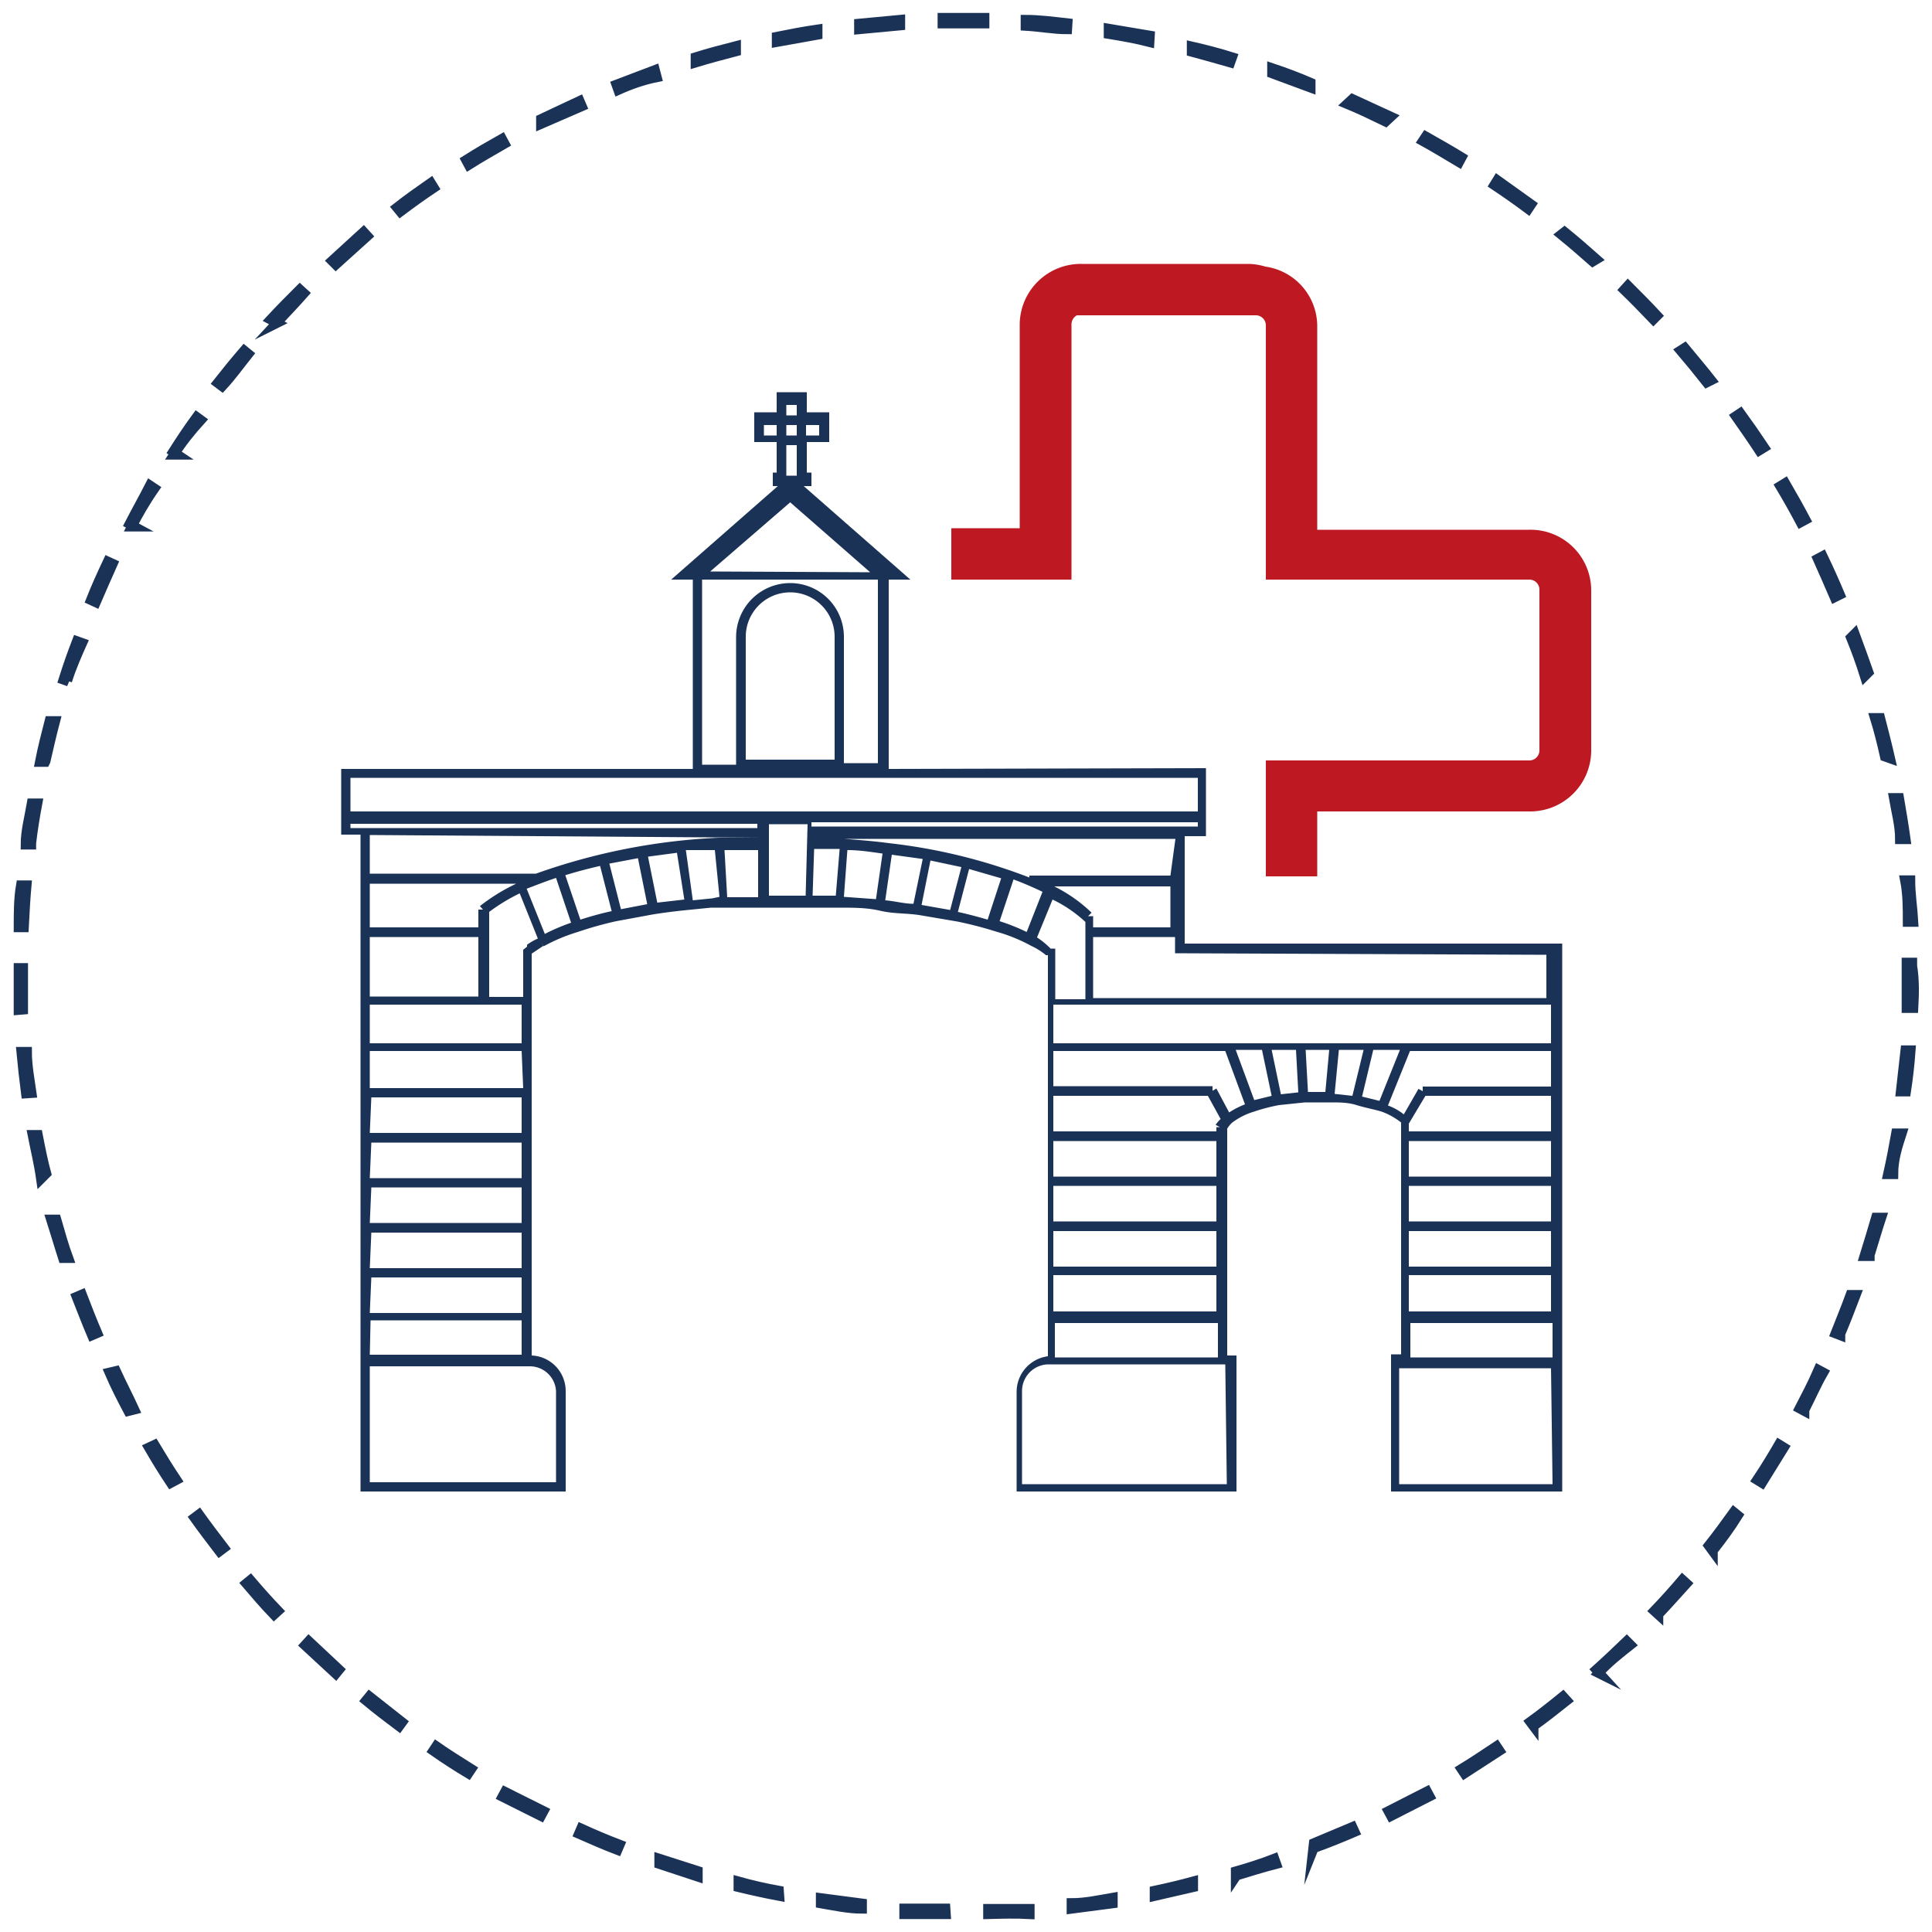
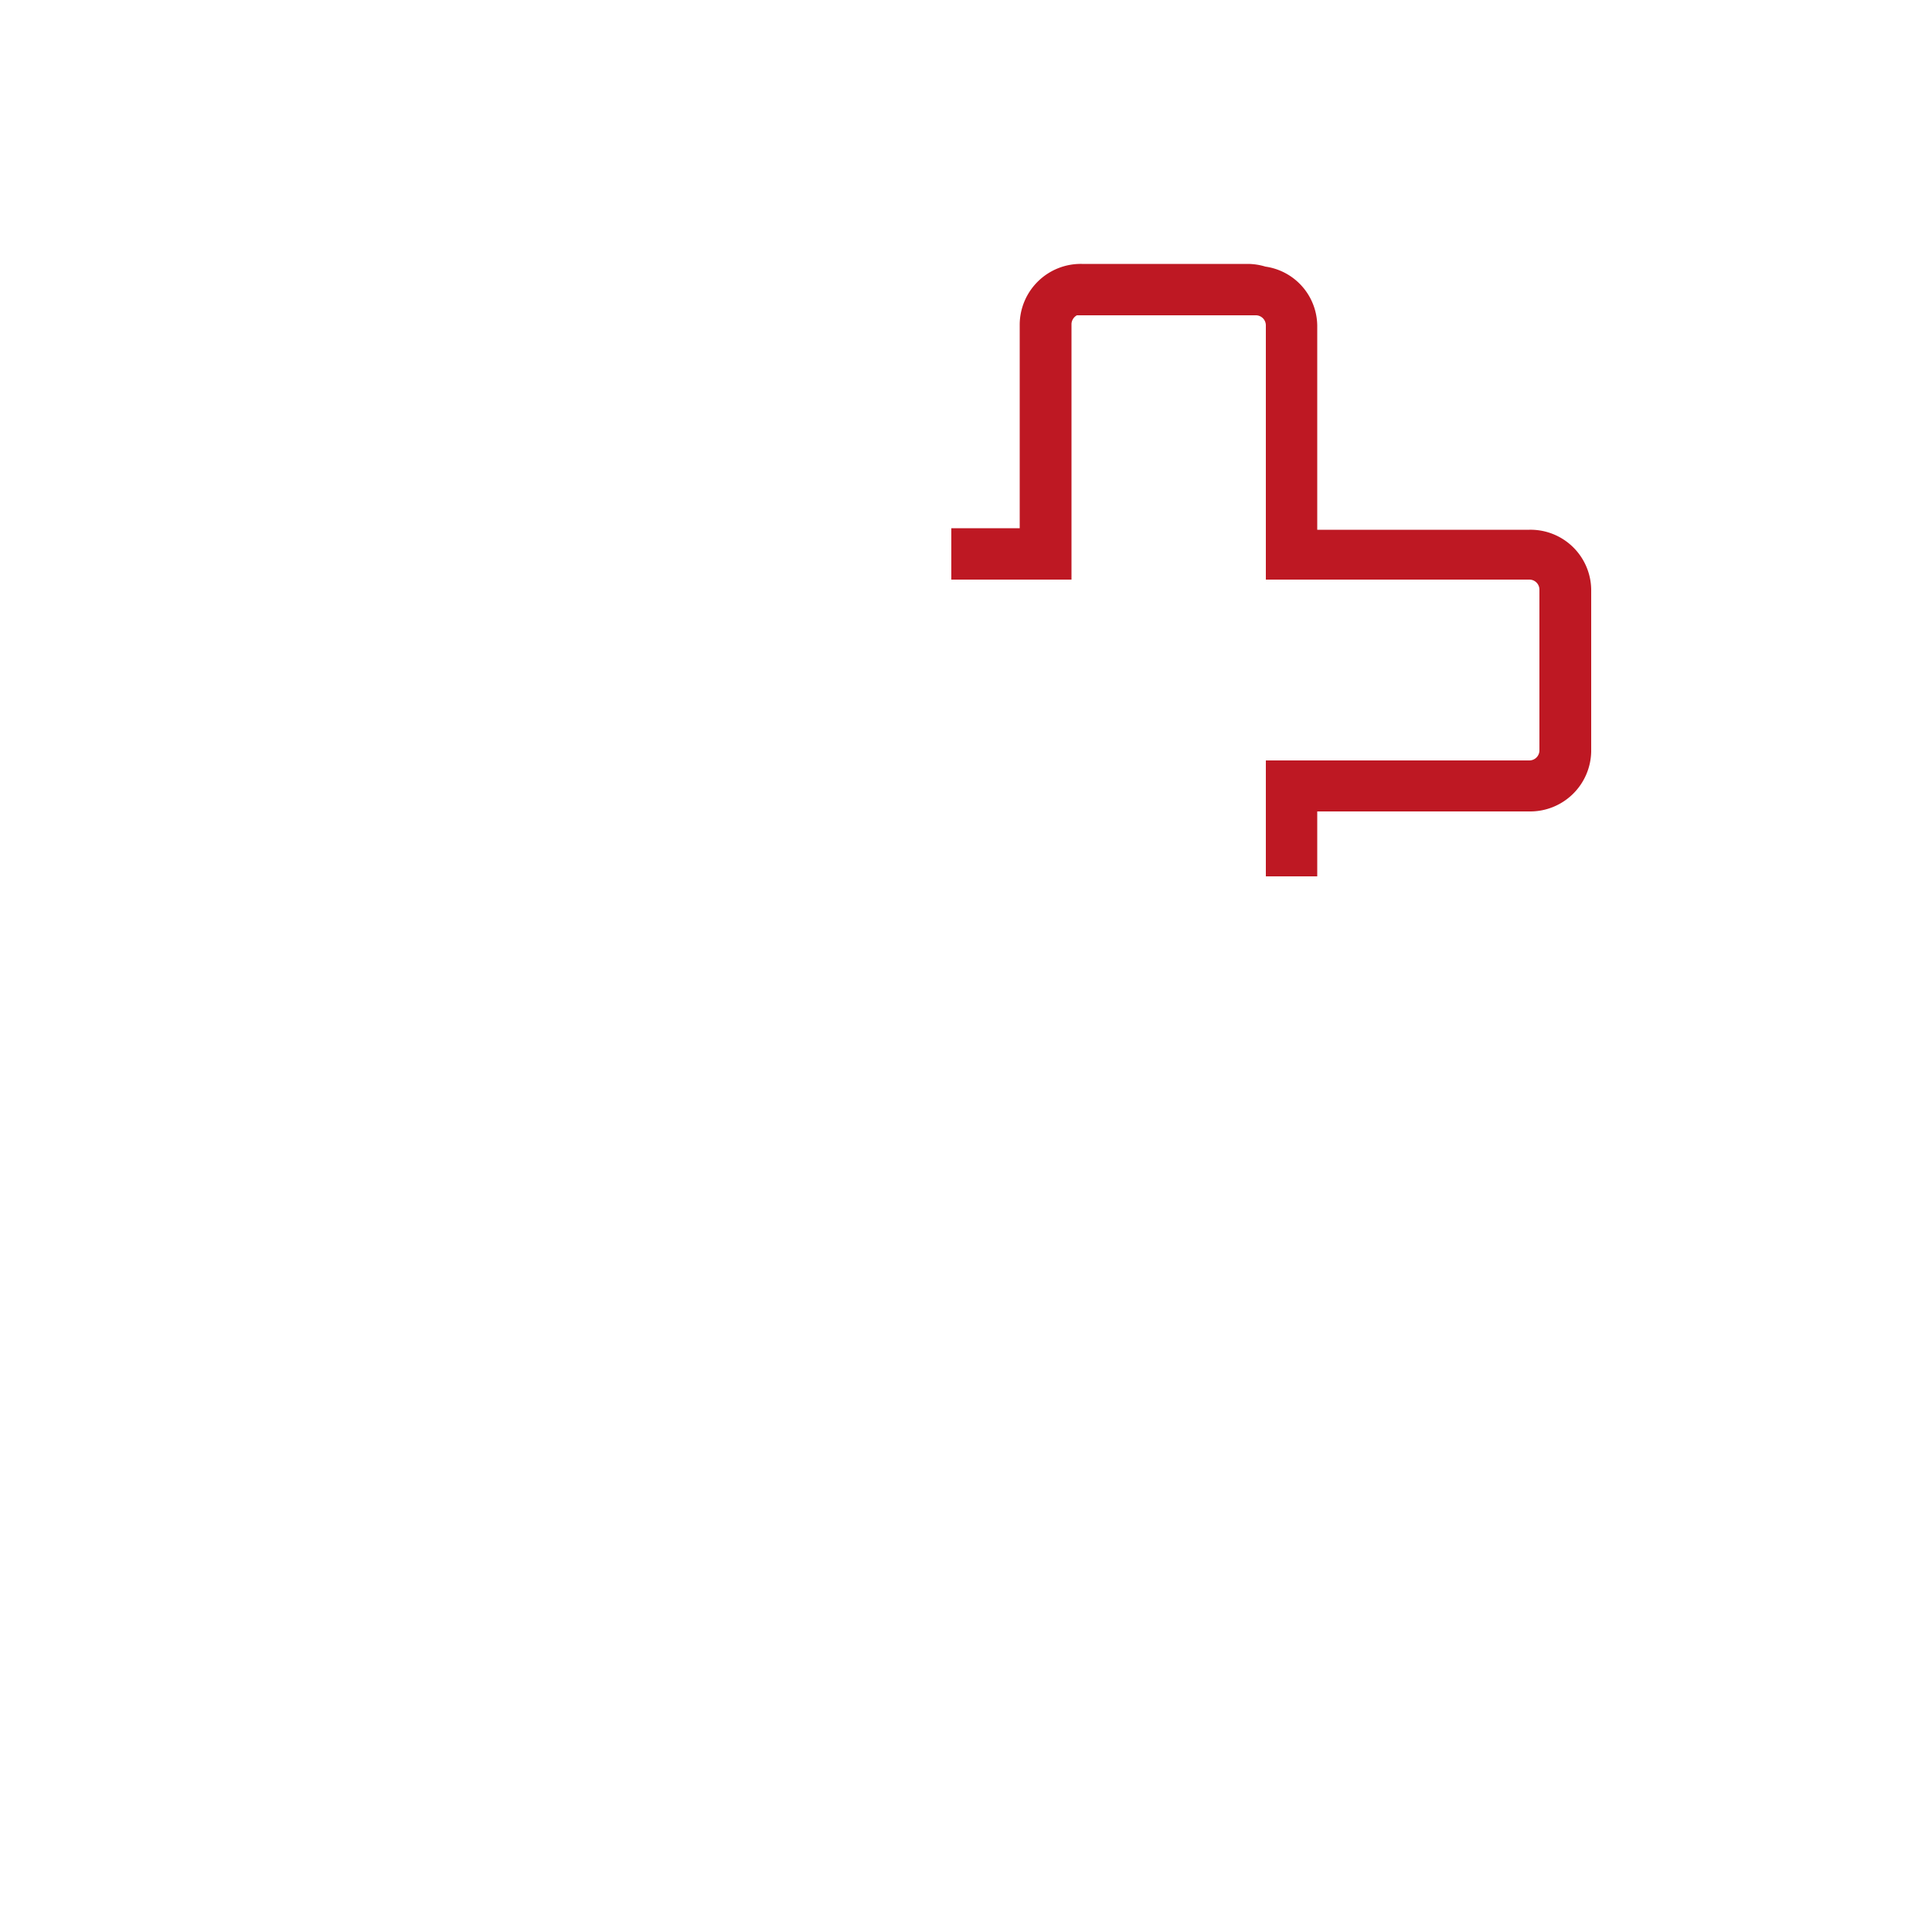
<svg xmlns="http://www.w3.org/2000/svg" viewBox="0 0 50 50">
  <defs>
    <style>.cls-1{fill:none;stroke:#1b3257;stroke-miterlimit:10;stroke-width:0.25px;}.cls-2{fill:#be1823;}.cls-3{fill:#1b3257;}</style>
  </defs>
  <g id="Vrstva_1" data-name="Vrstva 1">
-     <path class="cls-1" d="M24.48,49.54c-.35,0-.72,0-1.08,0v-.15l1.07,0Zm1.09,0V49.4l1.08,0v.14C26.3,49.52,25.94,49.53,25.57,49.54Zm-3.26-.14c-.35,0-.72-.08-1.07-.14l0-.14,1.07.14Zm5.42,0,0-.15c.36,0,.72-.08,1.07-.14l0,.15Zm-7.56-.33c-.37-.07-.73-.15-1.06-.23l0-.15q.5.14,1.05.24Zm9.71,0,0-.14q.52-.11,1-.24l0,.15Zm-11.82-.5-1-.33,0-.14,1,.32Zm13.92,0,0-.14c.35-.1.69-.21,1-.33l.05.14C32.68,48.33,32.33,48.44,32,48.54Zm-16-.69c-.34-.13-.68-.28-1-.42l.06-.14c.33.15.66.29,1,.42Zm18,0L34,47.7l1-.42.06.13C34.71,47.56,34.37,47.7,34,47.83ZM14,47l-1-.5.07-.13,1,.5Zm22,0-.07-.13,1-.51.07.13ZM12.12,45.9c-.3-.18-.61-.38-.91-.59l.08-.12c.3.21.61.4.91.59Zm25.78,0-.08-.12c.31-.19.61-.39.91-.59l.08.12ZM10.33,44.68c-.28-.21-.57-.43-.86-.67l.09-.11.85.67Zm29.36,0-.09-.12c.29-.21.58-.44.85-.66l.1.11C40.27,44.23,40,44.45,39.69,44.67Zm-31-1.36-.8-.74.1-.11.79.74Zm32.72,0-.1-.11c.29-.26.54-.5.79-.74l.1.1C41.91,42.8,41.65,43,41.37,43.3ZM7.09,41.79c-.25-.26-.49-.54-.72-.81l.11-.09c.23.27.47.54.72.8Zm35.83,0-.11-.1c.26-.27.5-.54.73-.81l.11.1C43.42,41.23,43.18,41.51,42.92,41.78ZM5.68,40.15c-.23-.3-.45-.59-.65-.87l.12-.09c.2.28.42.57.65.87Zm38.65,0L44.22,40c.23-.29.44-.58.65-.87l.11.09C44.78,39.54,44.56,39.84,44.33,40.13ZM4.42,38.38c-.2-.3-.39-.61-.57-.92L4,37.39c.18.3.37.61.57.91Zm41.18,0-.13-.08c.2-.3.39-.61.57-.92l.13.08ZM3.32,36.52c-.17-.32-.34-.65-.49-1L3,35.48c.15.33.32.65.48,1Zm43.38,0-.13-.07c.16-.31.33-.63.49-1l.13.07C47,35.85,46.86,36.18,46.7,36.49ZM2.38,34.56c-.14-.33-.27-.67-.4-1l.14-.06c.13.34.26.67.4,1Zm45.25,0-.13-.05c.13-.33.27-.67.39-1l.14,0C47.9,33.85,47.77,34.19,47.63,34.52Zm-46-2c-.11-.34-.21-.69-.31-1l.14,0c.1.35.2.7.31,1Zm46.76-.05-.14,0c.11-.35.21-.7.3-1l.14,0C48.6,31.78,48.5,32.13,48.39,32.48Zm-47.33-2C1,30.09.91,29.73.84,29.37l.14,0c.07.36.14.71.22,1ZM49,30.39l-.14,0c.08-.36.15-.72.21-1.06l.15,0C49.11,29.67,49,30,49,30.39ZM.67,28.3Q.6,27.76.55,27.22H.7c0,.35.07.72.12,1.07Zm48.66-.05-.14,0,.12-1.07h.14Q49.41,27.73,49.33,28.25ZM.48,26.14c0-.37,0-.73,0-1.09H.6q0,.54,0,1.08Zm49-.05h-.14c0-.35,0-.72,0-1.08v-.1h.15V25C49.55,25.36,49.54,25.73,49.52,26.09ZM.62,24H.48c0-.37,0-.74.06-1.09l.15,0C.66,23.24.64,23.61.62,24Zm48.75-.14c0-.36,0-.72-.07-1.08h.14c0,.36.06.72.08,1.08Zm-48.56-2-.15,0c0-.35.1-.72.16-1.07l.15,0C.91,21.11.85,21.47.81,21.82Zm48.36-.14c0-.36-.1-.72-.16-1.07l.14,0c.06.35.12.71.17,1.07Zm-48-2-.14,0c.07-.36.16-.71.25-1.06l.15,0C1.34,19,1.26,19.35,1.18,19.7Zm47.61-.14c-.08-.36-.17-.71-.26-1l.14,0c.09.35.18.7.26,1.05Zm-47-1.94-.14-.05c.11-.35.23-.69.35-1l.14.05C2,16.93,1.85,17.27,1.74,17.62Zm46.48-.14q-.16-.51-.36-1L48,16.4c.13.35.25.69.36,1ZM2.48,15.59l-.13-.06c.13-.33.28-.66.44-1l.13.06C2.77,14.93,2.62,15.26,2.48,15.59Zm45-.13c-.14-.33-.29-.66-.44-1l.13-.07q.24.5.45,1Zm-44-1.83-.13-.07c.16-.31.34-.63.53-1l.12.08C3.75,13,3.57,13.32,3.41,13.63Zm43.12-.11c-.17-.32-.35-.64-.53-.94l.13-.08c.18.31.36.63.53.95Zm-42-1.75-.12-.08c.19-.3.39-.6.61-.9l.11.08Q4.79,11.32,4.5,11.77Zm40.93-.11c-.19-.29-.4-.59-.61-.89l.12-.08c.21.29.42.59.62.89ZM5.75,10l-.12-.09c.22-.28.44-.55.69-.84l.11.09C6.19,9.46,6,9.73,5.75,10Zm38.42-.1c-.22-.28-.45-.56-.68-.83L43.6,9c.23.28.47.56.69.84Zm-37-1.54L7,8.27c.25-.27.51-.53.76-.78l.11.1C7.65,7.84,7.4,8.1,7.15,8.37Zm35.62-.09c-.25-.26-.5-.52-.76-.77l.1-.11c.26.26.52.52.76.78ZM8.69,6.85l-.1-.1L9.41,6l.1.11Zm32.53-.08c-.27-.24-.55-.48-.82-.7L40.49,6c.27.22.55.46.83.71ZM10.36,5.48l-.09-.11c.28-.22.58-.43.88-.64l.08.13C10.93,5.06,10.64,5.27,10.36,5.48Zm29.19-.07c-.28-.21-.58-.42-.88-.62l.08-.13.88.63ZM12.13,4.27l-.07-.13c.3-.19.61-.37.93-.55l.07.13C12.75,3.9,12.43,4.08,12.13,4.27ZM37.76,4.2c-.32-.19-.63-.38-.94-.55l.08-.12c.3.17.62.35.93.54ZM14,3.21,14,3.08l1-.47.06.14Zm21.86-.06c-.33-.16-.66-.32-1-.46L35,2.56l1,.46ZM16,2.33l-.05-.14,1-.38L17,2C16.65,2.07,16.31,2.19,16,2.33Zm17.92-.06-1-.37,0-.14c.36.12.7.25,1,.38ZM18,1.62l0-.14c.35-.11.7-.2,1.05-.29l0,.14C18.71,1.42,18.36,1.51,18,1.62Zm13.84,0c-.35-.1-.7-.2-1-.28l0-.14c.35.08.7.17,1.05.28ZM20.1,1.09l0-.14c.35-.07.71-.14,1.06-.19l0,.14Zm9.65,0C29.4,1,29,.93,28.69.88l0-.14,1.07.18ZM22.23.76V.61L23.3.51V.66Zm5.39,0c-.35,0-.72-.07-1.08-.09V.51c.36,0,.73.05,1.09.09ZM24.39.61V.46h1.09V.61H24.39Z" />
    <path class="cls-2" d="M39.58,13.71H34.09V8.42A1.56,1.56,0,0,0,32.75,6.9a1.62,1.62,0,0,0-.44-.07H28a1.58,1.58,0,0,0-1.61,1.55v5.29H24.62V15h3.11V8.38a.27.27,0,0,1,.14-.22h4.62a.26.26,0,0,1,.27.26V15h6.82a.26.26,0,0,1,.26.25v4.17a.26.26,0,0,1-.26.26H32.76v3h1.33V21h5.49a1.58,1.58,0,0,0,1.6-1.55V15.25A1.57,1.57,0,0,0,39.58,13.71Z" />
-     <path class="cls-3" d="M30.66,24.42V21.64h.55V19.88L23,19.9V15h.56l-2.76-2.42H21v-.35h-.12v-.79h.58v-.77h-.58v-.52H20.1v.52h-.58v.77h.58v.79H20v.35h.13L17.37,15h.56V19.9l-9.1,0V21h0v.6h.5v17h5.31V36a.92.92,0,0,0-.88-.92V24.68l0,0,.3-.2-.06-.1h0l.07.11a4.55,4.55,0,0,1,.88-.37,9.44,9.44,0,0,1,1-.28l.92-.17q.42-.07.93-.12l.6-.06.31,0,1,0h.29c.25,0,.52,0,.78,0H21q.38,0,.72,0c.38,0,.72,0,1.06.08s.65.06,1,.11l1,.17a10.09,10.09,0,0,1,1,.26,4.3,4.3,0,0,1,.91.37,1.76,1.76,0,0,1,.38.24l.05,0h0V35.1a.93.93,0,0,0-.81.91V38.6H32V35.08h-.24V29.21a.79.79,0,0,1,.12-.15,1.78,1.78,0,0,1,.57-.29,4.7,4.7,0,0,1,.65-.17l.67-.07c.22,0,.45,0,.67,0s.45,0,.67.07.46.11.65.17a1.78,1.78,0,0,1,.5.28v6H36V38.6h4.43V24.42ZM21.2,11v.27h-.34V11Zm-.58.27h-.27V11h.27Zm-.27-.79h.27v.27h-.27Zm-.58.79V11h.33v.27Zm.58.25h.27v.79h-.27ZM40.14,33.94H36.46V33h3.68Zm0-1.16H36.46v-.92h3.68Zm0-1.17H36.46v-.92h3.68Zm0-1.16H36.46v-.92h3.68Zm0-1.17H36.46v-.2l.43-.72h3.25Zm0-1.16H36.82v.12l-.11-.06-.38.66a1.46,1.46,0,0,0-.41-.23l.57-1.41h3.65Zm-8.66,5.82H27.26V33h4.22Zm0-1.16H27.26v-.92h4.22Zm0-1.17H27.26v-.92h4.22Zm0-1.16H27.26v-.92h4.22Zm0-1.28v.11H27.26v-.92h4l.33.6a.87.87,0,0,0-.13.15l.11.06Zm0-1-.1.06v-.12H27.26V27.2h4.45l.51,1.38a2.23,2.23,0,0,0-.41.21Zm.5-1h.68l.25,1.19-.45.11Zm.93,0h.63l.06,1.1-.45.05Zm.88,0h.61l-.1,1.09h-.45Zm.86,0h.64L35,28.36l-.46-.05Zm.89,0h.69l-.53,1.32-.45-.11ZM40.14,27H27.26V26.2h0V26H40.14ZM26.57,24.12a5.1,5.1,0,0,0-.7-.28l.36-1.08c.27.1.52.21.75.32ZM21.93,22c.32,0,.62.05.91.09l-.17,1.18-.83-.06Zm1.15.12.8.11-.24,1.16c-.23,0-.48-.07-.73-.09Zm1,.15.8.17-.29,1.11-.74-.13Zm1,.22.83.24-.35,1.07c-.24-.07-.5-.14-.77-.2Zm2,.45-.08,0h3.29V24H28.29v-.29h-.13l.09-.09A3.85,3.85,0,0,0,27.2,22.9Zm12.94,1.77v1.12H28.29V24.25h2.12v.42Zm-9.73-2.05H26.64v.05A14.54,14.54,0,0,0,23,21.82c-.37-.05-.74-.08-1.16-.11l-.8,0v0h9.38ZM31,21.39H21v-.11H31ZM19.3,19.66V16.48a1.15,1.15,0,0,1,2.3,0v3.18Zm1.15-4.57a1.4,1.4,0,0,0-1.4,1.39v3.31h-.88V15h4.55v4.75h-.88V16.48A1.39,1.39,0,0,0,20.45,15.09Zm-2.07-.3L20.45,13l2.07,1.81ZM9.07,20.13H31V21H9.07ZM18.75,22c.31,0,.6,0,.87,0l0,1.22c-.27,0-.54,0-.8,0Zm-9.68-.57v-.11H19.6v.11H9.07Zm10.54.25v0c-.31,0-.64,0-1,0a16.22,16.22,0,0,0-4.74.93v0H9.57v-1Zm-10,6.72H13.5v.92H9.57Zm0,1.17H13.5v.92H9.57Zm0,1.16H13.5v.92H9.57Zm0,1.17H13.5v.92H9.57Zm0,1.16H13.5v.92H9.57Zm3.93-4.9H9.57V27.2H13.5ZM9.57,24.25h2.81v1.54H9.57Zm2.93-.71h-.12V24H9.57V22.87h3.79a4.88,4.88,0,0,0-.94.58Zm1.89-.82.39,1.16a5.13,5.13,0,0,0-.68.29L13.63,23C13.87,22.91,14.12,22.81,14.39,22.72Zm.24-.07q.42-.13.9-.24l.3,1.17c-.28.06-.56.14-.81.22Zm1.14-.3.74-.14.24,1.19-.68.13Zm1-.18.75-.1.19,1.21-.7.08Zm-7.18,12H13.5v.89H9.57ZM14.39,36v2.36H9.57v-3h4.15A.68.68,0,0,1,14.39,36Zm-.89-9H9.57V26H13.5V27Zm.14-2.5-.1.08,0,0v1.22h-.88V23.6a4.86,4.86,0,0,1,.79-.48l.47,1.17A1.43,1.43,0,0,0,13.64,24.45Zm4.79-1.25-.5.05L17.75,22,18.5,22l.12,1.21Zm1.64-.07H19.9l0-1.65v-.2h1l-.05,1.85Zm1-1.21c.22,0,.44,0,.66,0l-.1,1.21-.6,0Zm5.76,2.31.41-1a3.41,3.41,0,0,1,.85.58v2h-.78V24.55l-.06,0,0,0-.06,0A2.1,2.1,0,0,0,26.79,24.23Zm4.92,14.13H26.45V36a.69.69,0,0,1,.69-.69h4.57Zm-4.45-3.28v-.89h4.22v.89Zm12.88,3.28H36.21v-3h3.93Zm-3.68-3.28v-.89h3.68v.89Z" />
  </g>
</svg>